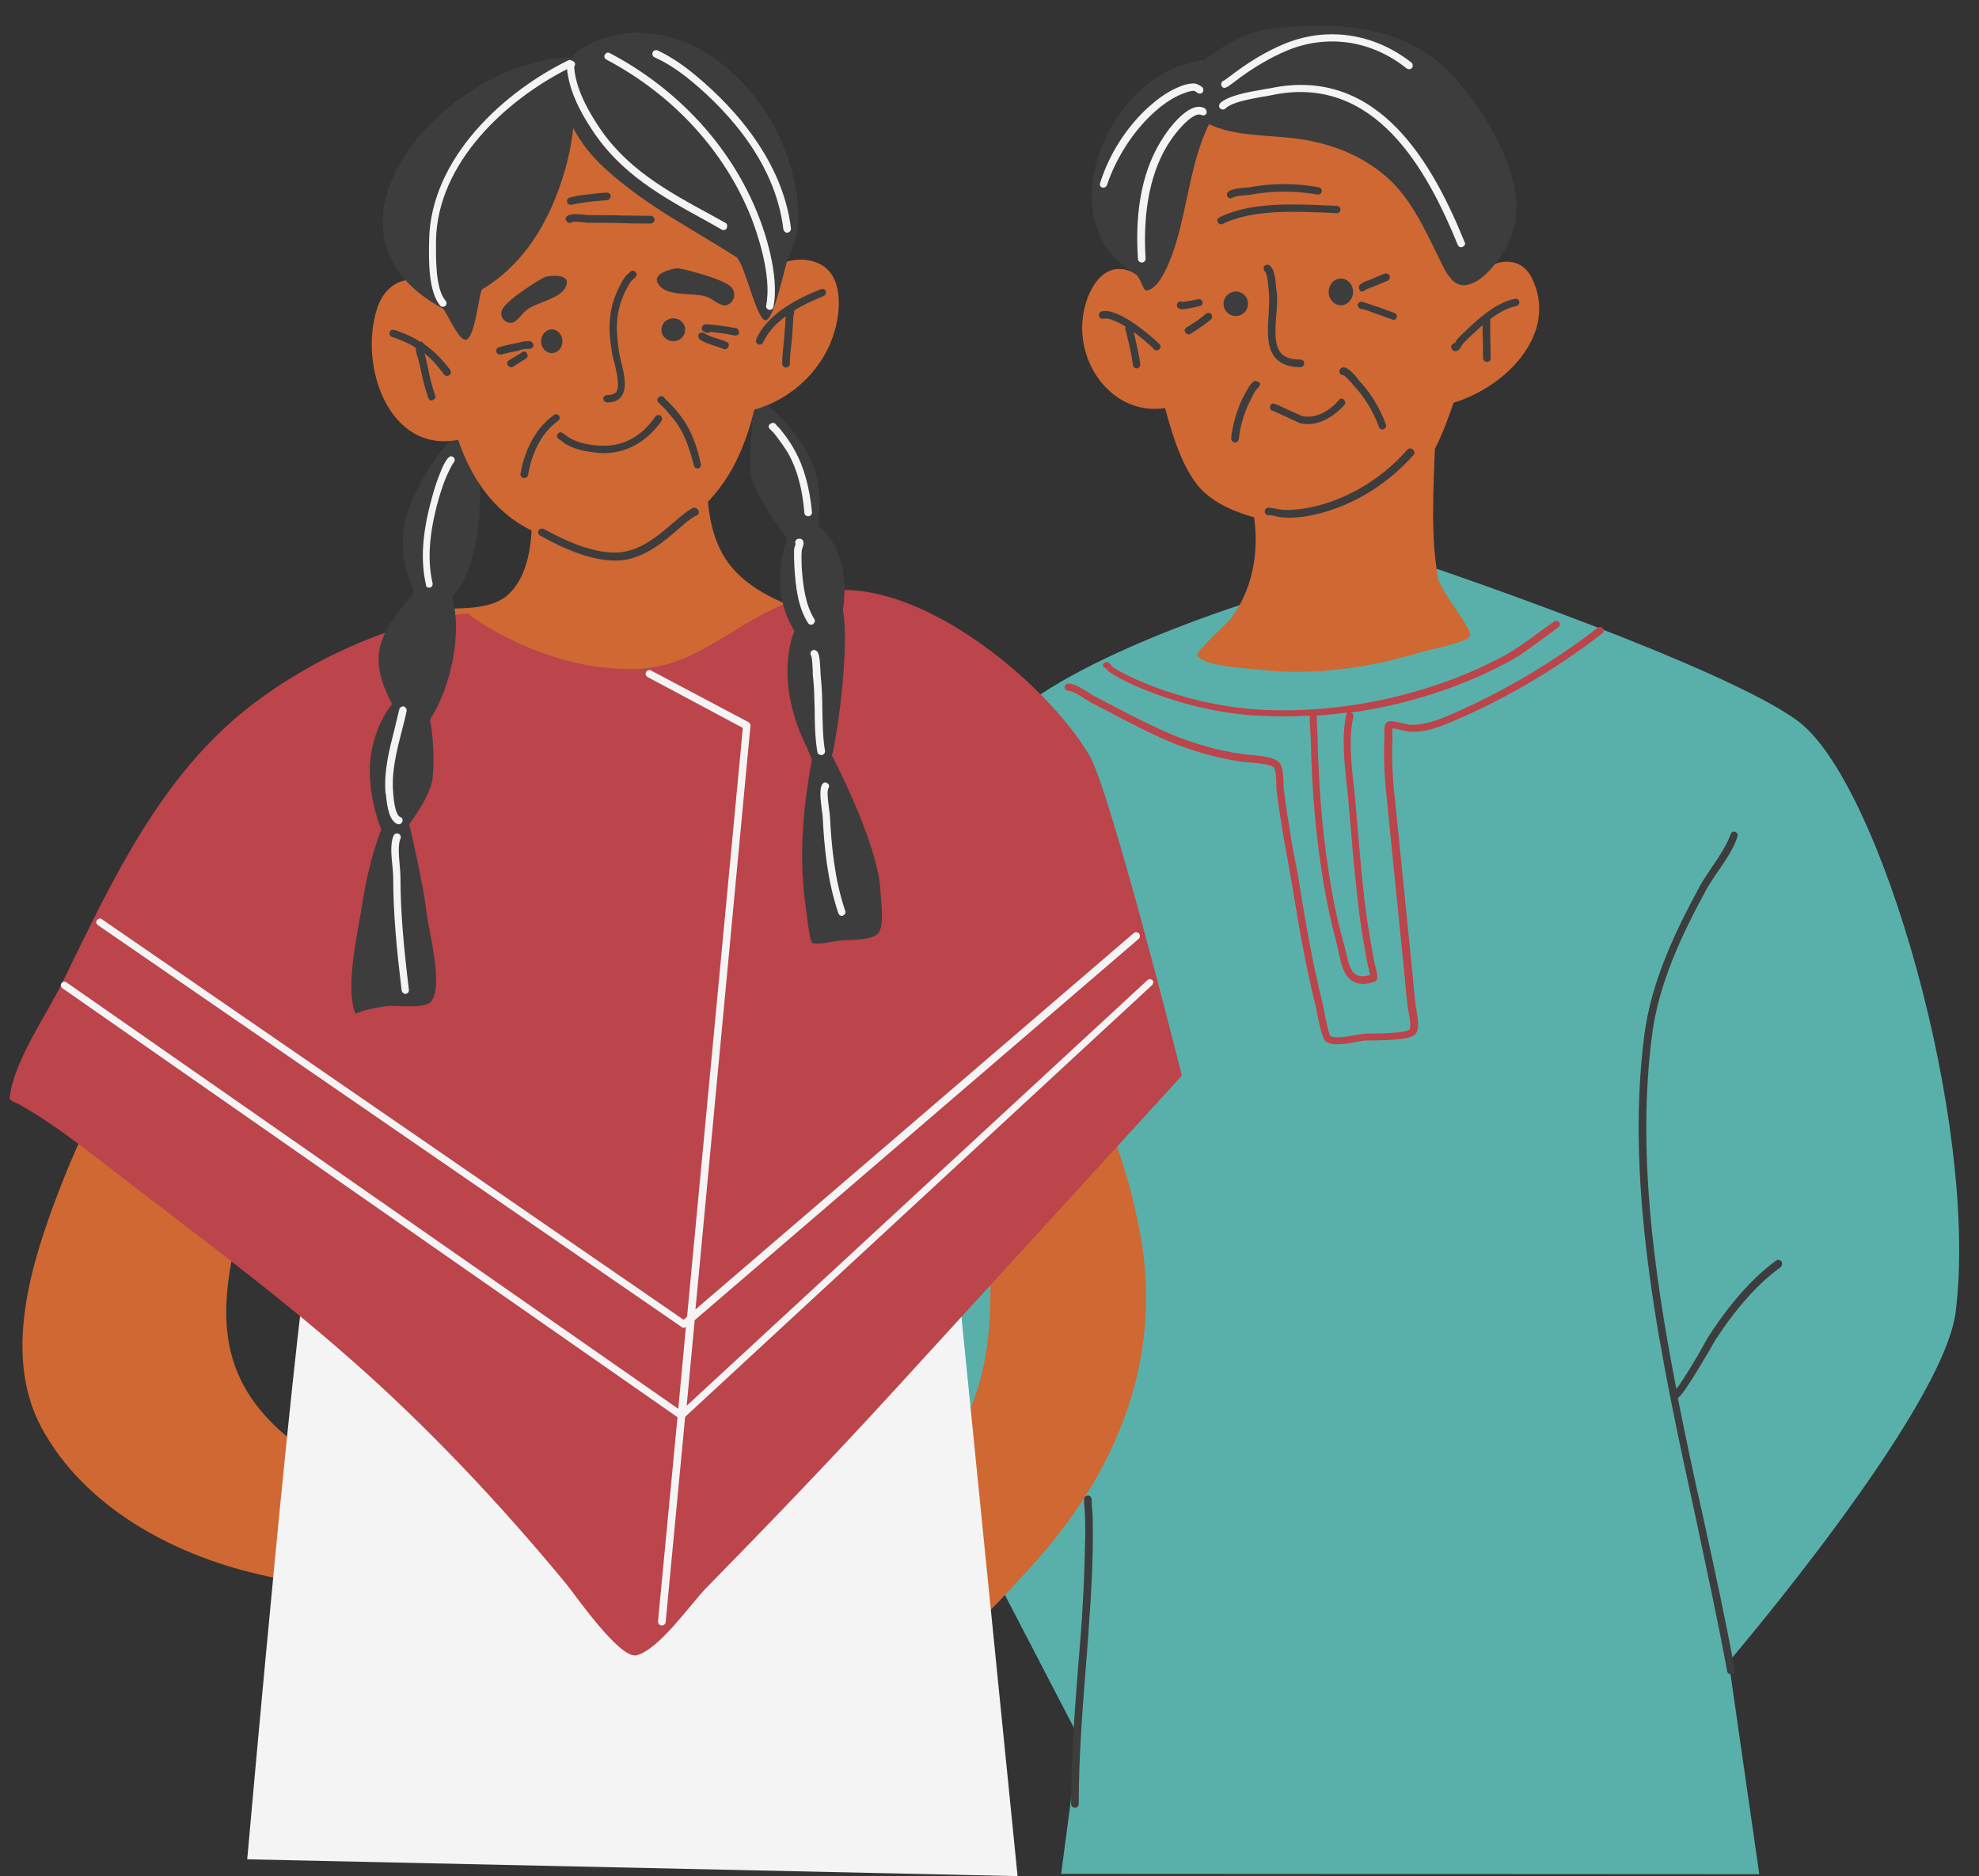
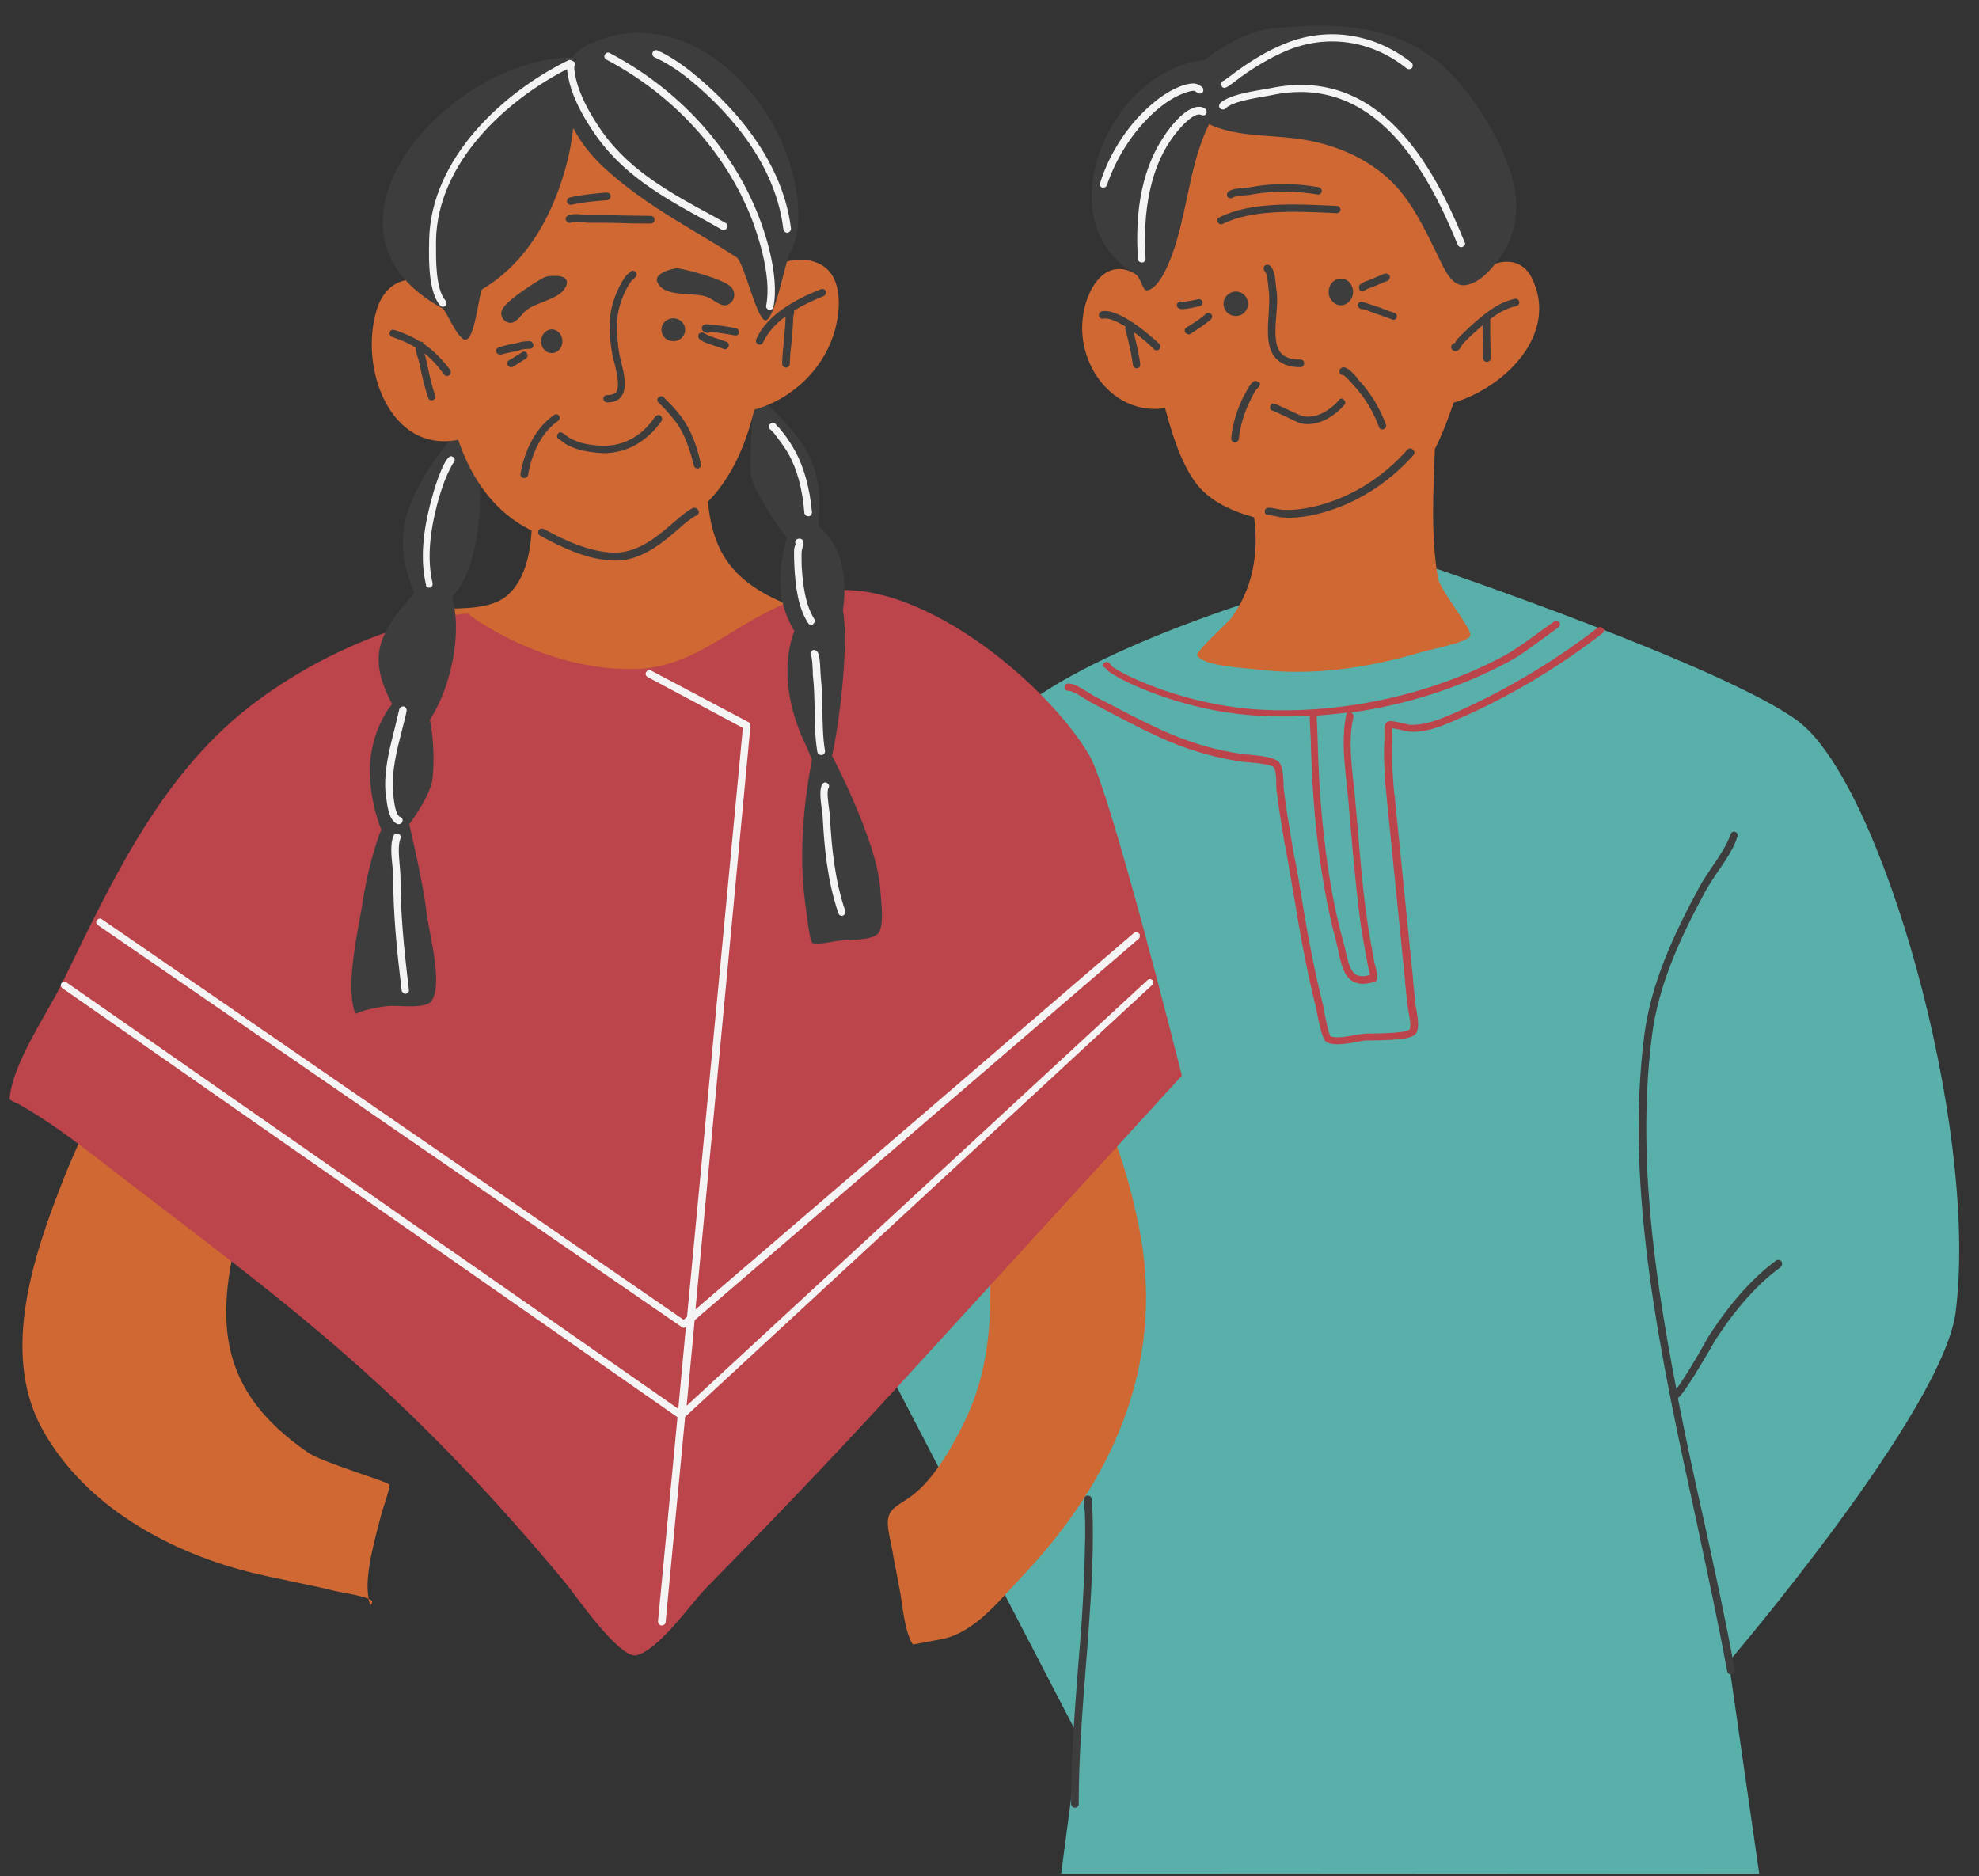
<svg xmlns="http://www.w3.org/2000/svg" fill="#000000" height="491" preserveAspectRatio="xMidYMid meet" version="1" viewBox="-2.5 -6.8 517.9 491.0" width="517.9" zoomAndPan="magnify">
  <rect x="-2.5" y="-6.8" width="517.9" height="491.0" fill="#333333" stroke="none" />
  <g id="change1_1">
    <path clip-rule="evenodd" d="M324.3,150.8c0,0-60.6,18.8-68.6,38.4c-8,19.6-30.6,153.3-30.6,153.3L279.9,448l-4.7,35.6l182.7,0.1l-8-55.6 c0,0,56.2-65.7,59.4-91.6c6.1-49.2-19.6-138.5-41.3-154.6c-19.1-14.2-94.4-39.8-94.4-39.8L324.3,150.8z" fill="#59b0ab" fill-rule="evenodd" />
  </g>
  <g id="change2_1">
    <path clip-rule="evenodd" d="M373,110.7c-0.4,11.3-1.1,22.7,0.8,33.7c0.6,3.5,9.4,13.8,8.4,15.3c-1.2,1.8-10.6,3.5-12.5,4.1 c-13.9,4.2-28.8,6.4-43.3,4.6c-2.4-0.3-14.4-0.8-15.6-3.8c-0.3-0.9,7.9-8.4,8.7-9.4c5.8-7.6,7.5-17.3,6.2-26.6 c-5-1.4-9.9-3.5-13.4-6.9c-4.4-4.2-7.5-12.5-9.9-21.7c-13.3,2.1-23.6-11.3-21.4-24.6c0.9-5.9,5-14.1,12.3-11.2 c1.3,0.5,2.3,1.2,3.2,2.1c-1-9.8-0.1-19.7,2.5-29.2c0.1-0.5,4.5-12.9,5.8-11.3l18-6.7c6.7-2.1,13.6-3.2,20.7-3.5 c5.3-0.2,10.8-0.2,15.9,1.4c22.8,7.3,26.8,27.5,25.1,47.8c4.2-3.8,10.9-4.9,13.9,1.2c7,14.2-6.4,28.3-20.5,32.6 C376.5,102.7,375,106.8,373,110.7z M189.2,141.9c-7.3-8.5-7.2-21.5-6.1-32l-47.4,10.4c0.3,0.6,0.8,2.6,0.8,2.7 c0.3,2.4,0.3,4.9,0.2,7.3c-0.2,6.3-1.3,14.1-6.3,18.6c-8.3,7.5-29.8-1.2-17.5,10.2c1.4,1.3,2.9,2.6,4.5,3.7c2.2,1.6,4.6,3.1,7,4.4 c3.5,1.8,7.2,3.3,11.1,4.2c10.4,2.4,20.8,1.8,31.3,0.6c6.5-0.7,12.8-1.9,19.2-3.3c4.2-0.9,8.3-2.2,12.3-3.9c2.5-1,4.8-2.3,7-3.7 C219.3,151.9,200.1,154.5,189.2,141.9z M135.5,120.3l0.3-0.1C135.6,120.1,135.5,120,135.5,120.3z M94.9,412.3c0-0.2-0.4-0.4-1-0.7 c0.1,0.5,0.3,1.1,0.5,1.5C94.6,413.4,94.9,412.6,94.9,412.3z M78.2,373.4c-23.7-16.2-24.3-34.4-18.3-58.5 c1.6-6.3-30.5-43.4-30.5-43.4s-5.1,8.3-5.3,8.6c-3.6,7-7,14.2-9.9,21.5c-7.7,19.5-16.7,45.4-5.7,65.5c11.3,20.6,34.1,32.8,56.2,38 c6.8,1.6,13.7,2.8,20.5,4.5c0.4,0.1,6.4,1.1,8.8,2c-1.4-6,2.2-17.7,3.4-22.5c0.1-0.5,2.4-7,2-7.4C98.5,380.8,81.8,375.9,78.2,373.4z M287.4,286.6c-1.1-2.9-2.3-5.9-3.6-8.8c-0.4-0.8-1.5-3.9-1.8-3.7l-25.9,22.9c-0.9,24.8,4.6,46.4-6.4,68.7c-1.8,3.6-3.7,7.2-6,10.5 c-1.4,2.1-3,4.2-4.8,6c-5.9,6.1-10.4,4.3-8.7,12.7c0.4,1.9,0.8,3.8,1.1,5.7c0.5,2.8,1.1,5.6,1.6,8.4c0.8,3.9,1.2,11.1,3.5,14.6 c0,0,5.9-1.1,6.3-1.2c8.7-1.1,15-8.8,20.7-14.9c1.8-1.9,3.6-3.9,5.4-5.9c23-26.1,34.2-56.8,25.9-91.3 C293,302.3,290.4,294.4,287.4,286.6z" fill="#cf6833" fill-rule="evenodd" />
  </g>
  <g id="change3_1">
-     <path clip-rule="evenodd" d="M79.5,314.3c-3.4,7.8-17.3,165.5-17.3,165.5l201.6,4.4l-17.5-174.3C246.3,309.9,82.9,306.5,79.5,314.3z" fill="#f4f4f4" fill-rule="evenodd" />
-   </g>
+     </g>
  <g id="change4_1">
    <path clip-rule="evenodd" d="M120.4,154.2c1-1-5.5,0.2-6.4,0.4c-4.5,0.8-8.8,1.9-13.1,3.3C88,162.2,76,168.4,65.1,176.4 c-25,18.3-38.1,46.9-51.3,74C9.7,258.8,0.9,271.2,0,280.7c0,0.5,2,1.3,2.3,1.4c7.5,4.2,14.1,9.2,20.9,14.4 c22,17.1,44.8,33.7,65.8,52.2c20.2,17.7,39.4,38.1,56.5,58.8c2.2,2.6,14.1,20,18.6,18.9c5.9-1.5,14.2-13.5,18.2-17.6 c16.3-16.6,32.4-33.4,48.1-50.5c23.8-26,76.4-83.6,76.4-83.6s-18.6-74.2-24.2-83.8c-11.2-19.1-46.3-48.5-71.2-42.5 c-20.3,4.9-29.7,19.7-48.1,19.9C139.5,168.7,120.4,154.2,120.4,154.2z" fill="#bc444b" fill-rule="evenodd" />
  </g>
  <g id="change5_1">
    <path clip-rule="evenodd" d="M105.9,148.5c-1.2-3.1-2.1-6.4-2.4-7.5c-0.7-3.5-0.7-7-0.2-10.5c1.3-7.6,9.5-21.4,16.8-26.4 c5.5,15.5,3,37.3-3.8,44.7c-0.1,0.1-0.3,0.3-0.5,0.6c2.8,9.8-0.5,23.8-5.5,31.7c0,0.1-0.1,0.2-0.3,0.5c1.1,5.1,1.1,11.8,0.7,15.3 c-0.4,3.5-3.4,8.3-6.1,12c0,0,3.7,15.6,4.5,23c0.5,4.7,4.5,18.9,1.3,23.3c-1.5,2.2-9.1,1-11.4,1.3c-2,0.2-4,0.6-5.9,1.1 c-0.2,0-2.6,0.9-2.6,0.9c-2.8-7.2,0.8-22,1.9-29.2c0.9-5.9,2.3-11.8,4.3-17.5c0,0,0.2-0.7,0.6-1.4c-1.6-4-3.2-10.3-3-16.5 c0.2-6.4,2.8-12.8,5.8-16.4c-2.2-4.4-4.7-10-2.9-15.9C98.6,156.9,102.5,152.1,105.9,148.5z M203.4,133.9c-4.3-5.2-8.4-12.8-9.3-15.7 c-0.5-1.7,0-20,1.5-21.7c9.8,9.2,17.1,16.3,16.3,30.3c0,0.2-0.1,2-0.2,4.1c4,3.3,8.1,9.7,6.4,22h0c1.9,11.2-2.1,36.1-2.9,38 c0,0,12.1,22.9,12.7,35.4c0.1,2.3,1.2,9.4-0.7,11.3c-1.8,1.8-7.8,1.5-10.2,1.8c-1.9,0.2-5,1.1-6.9,0.6c-0.7-0.2-1.6-8.5-1.7-9.1 c-1.4-9.6-1.2-19.3,0-28.9c0.4-3,0.8-5.9,1.4-8.9c0-0.1,0.1-0.5,0.2-1.1c-0.6-1.4-1.2-2.8-1.3-3.1c-3.8-7.6-6-16.4-4.8-24.8 c0.3-1.9,0.7-3.9,1.5-5.7c-1.7-2.9-3.3-6.6-3.6-10.7C201.3,143.1,202.3,137.9,203.4,133.9z" fill="#3d3d3d" fill-rule="evenodd" />
  </g>
  <g id="change2_2">
    <path clip-rule="evenodd" d="M216.1,79.2c-2.7,10.3-11.1,18.4-21.2,21.2c-4,16.7-12.9,30.8-31.8,34.2c-25.5,4.6-39.5-8.1-45.7-26.3 c-18.1,3.6-26.1-19.4-21.2-34.4c2.2-6.8,8.2-9.4,14.5-6c0.4,0.2,1.6,1.4,3,2.8c0.7-7.6,2-14.9,3.9-21.5c2-6.9,10.8-35.1,22.8-29.5 l5.3-5c27.9,3.4,45,25.7,50,50.8c4.3-3.3,10.5-5.7,15.7-3.5C218,64.7,217.6,73.5,216.1,79.2z" fill="#cf6833" fill-rule="evenodd" />
  </g>
  <g id="change5_2">
    <path clip-rule="evenodd" d="M204,60c-0.9,1.5-3.9,17.6-6.3,17c-2.3-0.5-5.5-15.3-7.5-16.5c-5.1-3.3-10.5-6.4-15.7-9.6 c-6.7-4.1-13.3-8.6-19.1-14c-3.2-3-5.9-6.4-7.9-10.2c-0.3,2.9-0.8,5.8-1.5,8.6c-3.3,13-9.9,26.2-22.3,33.6c-0.8,0.5-1.7,11.8-4,13.1 c-2,1.2-5.4-7.6-6.4-8.1c-38-20.6,1.1-65.2,33.9-65.7c1-1.2,2.1-2.2,3.1-2.7c22.9-12.3,47.5,7.9,54.2,31.6 C206.5,44,207.8,53.4,204,60z" fill="#3d3d3d" fill-rule="evenodd" />
  </g>
  <g id="change5_3">
    <path d="M180.3,126.8c0.2,0.5,0,1.1-0.5,1.3c-1.2,0.5-2.9,1.9-4.7,3.5c-3.8,3.3-8.6,7.4-14.6,8.2 c-0.7,0.1-1.4,0.1-2.1,0.1c-7.3,0-15.2-4.2-18.4-5.9c-0.5-0.3-0.9-0.5-1.1-0.6c-0.5-0.2-0.7-0.8-0.5-1.3c0.2-0.5,0.8-0.7,1.3-0.5 c0.2,0.1,0.6,0.3,1.2,0.6c3.3,1.8,12.2,6.4,19.3,5.5c5.4-0.7,9.9-4.6,13.5-7.7c2-1.7,3.7-3.2,5.2-3.9 C179.5,126,180,126.3,180.3,126.8z M213.6,69.4c-0.2-0.5-0.8-0.7-1.3-0.5c-6.2,2.4-14.1,6.6-16.9,13.1c-0.2,0.5,0,1.1,0.5,1.3 c0.1,0.1,0.3,0.1,0.4,0.1c0.4,0,0.7-0.2,0.9-0.6c1.2-2.6,3.3-4.9,5.9-6.8c0,0,0,0,0,0c0,0.7-0.1,1.4-0.1,2.2l-0.1,1.1 c-0.1,1.2-0.2,2.4-0.3,3.6c-0.2,1.8-0.4,3.7-0.4,5.5c0,0.5,0.4,1,1,1c0,0,0,0,0,0c0.5,0,1-0.4,1-1c0-1.7,0.2-3.6,0.4-5.3 c0.1-1.2,0.3-2.5,0.3-3.7l0.1-1.1c0-0.7,0.1-1.5,0.1-2.2c0-0.1,0.1-0.3,0.1-0.5c0.1-0.4,0.2-0.8,0.1-1.1c2.5-1.6,5.3-2.8,7.7-3.8 C213.5,70.5,213.8,69.9,213.6,69.4z M108.4,83.2c-0.1-0.2-0.2-0.4-0.4-0.5c-0.2-0.1-0.4-0.1-0.6-0.1c-0.4-0.2-0.7-0.4-1.1-0.7 c-1.4-0.7-2.6-1.3-3.8-1.7c-0.7-0.3-1.2-0.5-1.6-0.6c0,0,0,0-0.1,0l0,0c-0.8-0.2-1-0.1-1.3,0.5c-0.2,0.5,0.1,1.1,0.6,1.3 c0,0,0.1,0,0.1,0c0.3,0.1,1.4,0.5,1.6,0.6c1.1,0.4,2.2,0.9,3.5,1.6c0.3,0.2,0.7,0.4,1,0.6c0,0.7,0.2,1.6,0.5,2.5 c0.1,0.2,0.1,0.4,0.2,0.6l0.3,1.2c0.6,3,1.3,6.1,2.3,8.9c0.1,0.4,0.5,0.6,0.9,0.6c0.1,0,0.2,0,0.3-0.1c0.5-0.2,0.8-0.7,0.6-1.2 c-1-2.7-1.6-5.7-2.2-8.6l-0.3-1.2c0-0.2-0.1-0.4-0.2-0.7c0-0.1-0.1-0.3-0.1-0.5c1.8,1.4,3.5,3.3,5.1,5.5c0.2,0.3,0.5,0.4,0.8,0.4 c0.2,0,0.4-0.1,0.6-0.2c0.4-0.3,0.5-0.9,0.2-1.4C113.1,87.1,110.9,84.9,108.4,83.2z M156.4,96.6c-0.6,0-1,0.4-1,0.9 c0,0.5,0.4,1,0.9,1c0.1,0,0.2,0,0.3,0c1.5,0,2.7-0.5,3.4-1.4c1.8-2.2,0.8-6.2,0-9.4c-0.2-0.9-0.4-1.7-0.5-2.3 c-0.2-1.2-0.3-2.3-0.4-3.4c-0.2-1.6-0.2-3.2-0.1-4.8c0.2-2.8,1-5.6,2.4-8.3c0.4-0.8,0.9-1.6,1.4-2.3c0.1-0.1,0.4-0.3,0.5-0.4 c0.4-0.4,1.1-0.8,0.7-1.6c-0.2-0.3-0.6-0.7-1.2-0.5c-0.3,0.1-0.5,0.3-0.6,0.5c0,0,0,0,0,0c-0.4,0.3-0.7,0.5-0.9,0.8 c-0.6,0.8-1.1,1.6-1.6,2.6c-1.5,2.9-2.4,5.9-2.6,9c-0.1,1.7-0.1,3.4,0.1,5.2c0.1,1.1,0.3,2.2,0.5,3.5c0.1,0.7,0.3,1.5,0.6,2.5 c0.6,2.5,1.5,6.3,0.4,7.7C158.1,96.4,157.4,96.6,156.4,96.6z M154,109.8c-2.7-0.2-4.8-0.7-6.5-1.5c-0.6-0.3-1.2-0.6-1.8-1.1 c-1-0.7-1.3-1-1.8-0.8c-0.3,0.1-0.5,0.4-0.6,0.7c-0.1,0.5,0.1,0.9,0.6,1.1c0.2,0.1,0.7,0.5,0.7,0.5c0.7,0.6,1.4,1,2.1,1.3 c1.9,0.9,4.1,1.4,7.1,1.7c0.6,0,1.1,0.1,1.6,0.1c6,0,11.3-2.9,15.2-8.4c0.3-0.4,0.2-1-0.2-1.4c-0.4-0.3-1-0.2-1.4,0.2 C165.2,107.8,160,110.3,154,109.8z M182.8,71c1.4,0.6,3.4,2.6,5,2c1.9-0.7,2.4-3,1.2-4.5c-1.7-2.3-13.5-5.2-14.4-5.1 c-1.5,0.2-6.5,1.4-4.9,4C171.9,71.2,179.2,69.5,182.8,71z M131.1,77.7c1.6,0,2.9-2.3,4-3.2c2.8-2.4,9.7-3,10.7-6.9 c0.7-2.7-4-2.3-5.4-2c-0.8,0.1-10.6,6.2-11.5,8.7C128.2,75.7,129.2,77.6,131.1,77.7z M141.9,79.4c-1.5,0-2.8,1.4-2.8,3.1 s1.2,3.1,2.8,3.1s2.8-1.4,2.8-3.1S143.4,79.4,141.9,79.4z M170.6,79.5c0,1.7,1.4,3,3.1,3c1.7,0,3.1-1.3,3.1-3c0-1.7-1.4-3-3.1-3 C172,76.5,170.6,77.8,170.6,79.5z M133.9,84.7c0.5-0.1,1-0.2,1.6-0.2c0.1,0,0.2,0,0.3,0c0.4,0,1.2,0,1.3-0.9c0-0.5-0.3-0.9-0.8-1.1 c-0.2,0-0.4,0-0.5,0c0,0,0,0-0.1,0c-0.2,0-0.4,0-0.5,0c-0.6,0.1-1.2,0.1-1.7,0.3l-0.8,0.2c-1.5,0.3-3.1,0.6-4.7,1.1 c-0.5,0.2-0.8,0.7-0.6,1.2c0.1,0.4,0.5,0.7,0.9,0.7c0.1,0,0.2,0,0.3,0c1.4-0.4,3-0.7,4.5-1L133.9,84.7z M134.8,87.3l0.1-0.1 c0.2-0.1,0.3-0.2,0.5-0.4c0.3-0.4,0.2-0.9-0.1-1.3c-0.4-0.4-0.9-0.4-1.5,0.1c-0.2,0.2-0.5,0.3-0.8,0.5c-0.8,0.5-1.6,1-2.3,1.4 c-0.5,0.3-0.6,0.9-0.3,1.3c0.2,0.3,0.5,0.5,0.8,0.5c0.2,0,0.3,0,0.5-0.1c0.8-0.5,1.6-1,2.4-1.5C134.3,87.6,134.5,87.4,134.8,87.3z M190.1,79.1c-2-0.4-4.1-0.7-6.2-0.9l-0.1,0c-1.3-0.2-2.3-0.3-2.6,0.6c0,0,0,0.1,0,0.1c-0.2,0.9,0.7,1.2,1.2,1.4 c0.3,0.1,0.7,0,0.9-0.2c0.1,0,0.2,0,0.3,0c0.1,0,0.2,0,0.2,0c2,0.2,4,0.5,6,0.9c0.1,0,0.1,0,0.2,0c0.5,0,0.9-0.3,0.9-0.8 C190.9,79.7,190.6,79.2,190.1,79.1z M187.7,82.7c-0.7-0.3-1.4-0.5-2.2-0.8c-1.4-0.4-2.8-0.9-3.7-1.5c-0.4-0.3-1-0.2-1.4,0.2 c-0.3,0.4-0.2,1,0.2,1.4c1.2,0.9,2.7,1.3,4.2,1.8c0.7,0.2,1.5,0.5,2,0.7c0.1,0.1,0.2,0.1,0.4,0.1c0.4,0,0.7-0.2,0.9-0.6 C188.4,83.5,188.2,82.9,187.7,82.7z M143.6,103.3c0.4-0.3,0.5-0.9,0.2-1.3c-0.3-0.4-0.9-0.5-1.3-0.2c-6,4.2-8.1,11.4-8.8,15.4 c-0.1,0.5,0.3,1,0.8,1.1c0.1,0,0.1,0,0.2,0c0.5,0,0.9-0.3,1-0.8C136.3,113.8,138.2,107.1,143.6,103.3z M175.8,102.3 c-0.8-1.1-1.8-2.3-3-3.5c-0.2-0.2-0.5-0.5-0.7-0.7c-0.1-0.1-0.3-0.3-0.4-0.4c-0.1-0.1-0.2-0.2-0.3-0.3c-0.1-0.3-0.4-0.5-0.7-0.5 c-0.4-0.1-0.9,0.2-1.1,0.6c-0.3,0.7,0.3,1.2,0.6,1.4c0.1,0.1,0.1,0.1,0.2,0.2c0.1,0.1,0.3,0.3,0.4,0.4c0.2,0.2,0.4,0.4,0.6,0.6 c1.1,1.2,2,2.3,2.8,3.3c2.7,3.6,3.9,7.8,4.9,11.7c0.1,0.4,0.5,0.7,0.9,0.7c0.1,0,0.2,0,0.2,0c0.5-0.1,0.8-0.6,0.7-1.2 C180.1,110.8,178.7,106.2,175.8,102.3z M147,51.4c0.5-0.3,2.5-0.1,3.4,0c0.6,0.1,1.1,0.1,1.5,0.1c2.9,0,5.8,0,8.7,0.1 c2.3,0.1,4.6,0.1,6.9,0.1c0.1,0,0.2,0,0.3,0c0.5,0,1-0.4,1-1c0-0.5-0.4-1-1-1c0,0,0,0,0,0c-2.4,0-4.8-0.1-7.2-0.1 c-2.9-0.1-5.8-0.1-8.7-0.1c-0.3,0-0.8,0-1.3-0.1c-2-0.2-3.7-0.3-4.6,0.3c-0.5,0.3-0.6,0.9-0.3,1.3C146,51.5,146.6,51.7,147,51.4z M146.8,46.8c0.1,0,0.2,0,0.2,0c2.6-0.6,5.3-0.9,8-1.1l1.4-0.1c0.5-0.1,0.9-0.5,0.9-1.1s-0.5-0.9-1.1-0.9l-1.4,0.1 c-2.7,0.3-5.5,0.5-8.2,1.2c-0.5,0.1-0.8,0.6-0.7,1.2C146,46.5,146.4,46.8,146.8,46.8z" fill="#3d3d3d" />
  </g>
  <g id="change5_4">
    <path d="M463.4,324.9c-5.9,4.3-11.5,10.6-16.8,18.7c-0.3,0.4-0.8,1.4-1.5,2.6c-4.3,7.3-7.1,11.8-8.5,12.9 c2.1,10.7,4.4,21.4,6.8,32c3,13.7,5.8,26.6,8.1,39.2c0.1,0.5-0.3,1-0.8,1.1c-0.1,0-0.1,0-0.2,0c-0.5,0-0.9-0.3-1-0.8 c-2.3-12.5-5.1-25.4-8-39.1c-9.3-42.6-18.9-86.7-13.7-127.3c1.8-14.1,8.1-27.2,14.6-39.2c0.9-1.6,2-3.2,3.2-5 c1.9-2.8,3.9-5.8,4.8-8.5c0.2-0.5,0.7-0.8,1.2-0.6c0.5,0.2,0.8,0.7,0.6,1.2c-0.9,3-3,6.1-5,9c-1.2,1.7-2.2,3.3-3.1,4.8 c-6.4,11.8-12.6,24.7-14.3,38.5c-3.8,29.5,0.3,60.9,6.4,92.3c1.8-2.3,5.7-8.8,7.2-11.6c0.7-1.3,1.3-2.3,1.6-2.7 c5.4-8.3,11.2-14.8,17.3-19.3c0.4-0.3,1-0.2,1.4,0.2C464,323.9,463.9,324.5,463.4,324.9z M283.2,386.4c0-0.2,0-0.3,0-0.5 c0-0.1,0-0.1,0-0.2c-0.1-1.1-0.8-1.1-1.1-1.1c-0.7,0.1-0.9,0.5-0.9,1.1l0,0l0,0.1c0,0.2,0,0.4,0,0.7c0.1,0.7,0.1,1.8,0.2,2.4 c0.1,2,0.1,4.1,0.1,6.1c-0.1,5-0.2,10.3-0.6,17.1c-0.3,5.9-0.8,12-1.3,17.9c-0.9,11.6-1.8,23.5-1.8,35.3c0,0.5,0.4,1,1,1s1-0.4,1-1 c0-11.7,0.9-23.6,1.8-35.1c0.5-5.9,0.9-11.9,1.3-17.9c0.4-6.9,0.6-12.1,0.6-17.2c0-2,0-4.1-0.1-6.2 C283.3,388.2,283.2,387.1,283.2,386.4z" fill="#3d3d3d" />
  </g>
  <g id="change4_2">
    <path d="M286.9,168.1c0.2,0.3,0.5,0.6,0.7,0.8c0.8,0.6,1.8,1.1,2.9,1.8c2.7,1.4,5.4,2.6,7.8,3.5 c9.3,3.6,19.1,5.8,28.4,6.3c2.3,0.1,4.6,0.2,7,0.2c2.2,0,4.4-0.1,6.6-0.2c-0.1,0.8,0,2.4,0.2,5.6l0,0.2c0.2,8,0.6,15.1,1.2,21.4 c1.2,12.3,3,22.8,5.5,32c0.2,0.9,0.4,1.8,0.6,2.7c0.7,3.2,1.4,6.3,3.7,7.6c0.8,0.4,1.6,0.7,2.6,0.7c0.9,0,1.9-0.2,3-0.5 c1.3-0.4,0.9-2,0.2-4.6c0-0.2-0.1-0.3-0.1-0.4c-0.9-4.8-1.7-9.2-2.2-13.3c-1-7.3-1.6-14.8-2.2-22c-0.2-2.7-0.5-5.3-0.7-8 c-0.1-1.2-0.2-2.4-0.4-3.7c-0.6-5.6-1.3-12.1,0-17.4c0.1-0.5-0.2-1-0.7-1.1c14.4-2,28.5-6.5,40.9-13.1c3.3-1.7,6.1-3.9,8.9-5.9 c1.5-1.1,3-2.2,4.5-3.3c0.4-0.3,0.6-0.9,0.3-1.3s-0.9-0.6-1.3-0.3c-1.6,1.1-3.1,2.2-4.6,3.3c-2.9,2.1-5.6,4.1-8.7,5.8 c-19.1,10.2-42.6,15.3-64.3,14c-9.1-0.6-18.7-2.7-27.8-6.2c-2.3-0.9-5-2-7.6-3.4c-1.1-0.6-2-1.1-2.7-1.6c-0.1-0.1-0.2-0.3-0.3-0.4 c-0.3-0.4-0.7-1-1.5-0.8c-0.3,0.1-0.7,0.4-0.7,1C286.2,167.6,286.5,168,286.9,168.1z M349.9,198.3c0.1,1.3,0.3,2.5,0.4,3.7 c0.2,2.7,0.5,5.3,0.7,8c0.6,7.3,1.3,14.7,2.2,22.1c0.5,4.2,1.3,8.6,2.2,13.4c0,0.1,0.1,0.3,0.1,0.5c0.3,1.3,0.5,2,0.5,2.4 c-1.6,0.4-2.7,0.4-3.6-0.1c-1.6-0.9-2.1-3.4-2.8-6.4c-0.2-0.9-0.4-1.8-0.7-2.7c-2.5-9.1-4.2-19.4-5.4-31.6c-0.6-6.3-1-13.3-1.2-21.3 l0-0.2c-0.2-4-0.2-5-0.2-5.3c0-0.1,0-0.2,0-0.3c2.7-0.2,5.4-0.5,8.1-0.8c-0.2,0.1-0.3,0.3-0.4,0.6 C348.6,185.9,349.3,192.5,349.9,198.3z M416.9,158.9c-12.1,9.4-25.7,17.4-39.5,23.2c-3.3,1.4-6.9,2.8-10.9,2.6 c-0.3,0-0.8-0.1-1.7-0.3c-0.7-0.2-2.1-0.5-2.9-0.6c-0.1,0.5,0,1.4,0,1.8c0,0.3,0,0.6,0,0.7c-0.2,3.4-0.1,7.1,0.2,11.4 c0.1,1.3,0.2,2.7,0.4,4l0,0.1c1,9.9,2,20,3,29.8l1,10c0.3,2.6,0.5,5.3,0.8,7.9l0,0.4c0.2,2,0.4,3.9,0.6,5.9c0,0.5,0.2,1.1,0.3,1.8 c0.3,1.9,0.7,4.1,0.1,5.6c-0.6,1.7-3.6,2.2-11.9,2.3c-0.7,0-1.2,0-1.4,0c-0.6,0-1.5,0.2-2.5,0.4c-1.6,0.3-3.3,0.6-4.9,0.6 c-1.1,0-2-0.1-2.8-0.5c-1-0.5-1.6-2.4-2.8-8.5c-0.1-0.7-0.2-1.2-0.3-1.4c-2.3-9.3-4-18.6-5.8-29.7c-0.4-2.5-0.9-5-1.3-7.5 c-0.3-1.8-0.6-3.6-1-5.4c-0.8-4.8-1.5-9.2-2-13.3c-0.1-0.6-0.1-1.3-0.1-2c0-1.4-0.1-3.3-0.6-4.1c-0.2-0.4-1.6-1-6.8-1.4 c-0.6,0-1-0.1-1.3-0.1c-7.7-1.1-15.4-3.4-22.6-6.8c-5-2.3-10-5-14.8-7.5l-2.1-1.1c-0.4-0.2-1-0.6-1.7-1c-1.3-0.9-3.5-2.2-4.5-2.2 c-0.5,0-1-0.4-1-0.9c0-0.5,0.4-1,0.9-1c1.5-0.1,3.3,1.1,5.6,2.5c0.6,0.4,1.1,0.7,1.5,0.9l2.1,1.1c4.8,2.5,9.7,5.1,14.7,7.4 c7.1,3.3,14.6,5.6,22.1,6.6c0.3,0,0.7,0.1,1.2,0.1c4.6,0.4,7.5,0.9,8.3,2.4c0.8,1.3,0.8,3.3,0.9,5.1c0,0.7,0,1.4,0.1,1.8 c0.5,4.2,1.2,8.5,2,13.3c0.3,1.8,0.6,3.6,1,5.4c0.5,2.5,0.9,5,1.3,7.5c1.8,11.1,3.5,20.3,5.8,29.5c0.1,0.2,0.2,0.8,0.3,1.5 c0.3,1.6,1.2,6.3,1.8,7.2c1.4,0.6,4.3,0.1,6.4-0.3c1.1-0.2,2-0.3,2.7-0.4c0.3,0,0.8,0,1.5,0c7.6-0.1,9.7-0.6,10.1-1.1 c0.4-1,0-3-0.3-4.6c-0.1-0.7-0.2-1.4-0.3-1.9c-0.2-2-0.4-3.9-0.6-5.9l0-0.4c-0.3-2.6-0.5-5.3-0.8-7.9l-1-10c-1-9.8-2-19.8-3-29.8 l0-0.1c-0.1-1.4-0.3-2.7-0.4-4.1c-0.3-4.4-0.4-8.1-0.2-11.7c0-0.1,0-0.3,0-0.5c-0.1-2,0-3,0.7-3.5c0.6-0.5,1.5-0.3,4.6,0.4 c0.5,0.1,1.2,0.3,1.4,0.3c3.6,0.1,6.9-1.1,10-2.4c13.6-5.8,27.1-13.7,39.1-23c0.4-0.3,1-0.3,1.4,0.2 C417.4,157.9,417.3,158.5,416.9,158.9z" fill="#bc444b" />
  </g>
  <g id="change5_5">
    <path clip-rule="evenodd" d="M374.1,60.8c-3.9-7.9-7.7-16.5-14.7-22.1c-6.6-5.4-14.8-8.3-23.2-9.3c-7.2-0.9-15.5-0.5-22.3-3.7 c-4.7,9.6-5.5,20.6-8.6,31c-1.2,3.9-4.1,12.1-7.7,12.5c-1.1,0.1-1.5-3.4-3-4.3c-7-4.1-10.4-10.3-11.2-17 c-1.5-12.2,5.5-26.3,15.5-33.5c4-2.9,8.8-5,13.8-5.5c4.8-3.9,13-8.2,18.5-8.3c16.4-1.8,33.7-0.8,45.9,11.8c3.7,3.8,6.9,8.2,9.6,12.7 c6.7,11.4,11.7,24.5,2.9,36.1c-2,2.7-4.9,6-8.4,6.6C377.4,68.5,375.4,63.4,374.1,60.8z M365.8,110.9c-6.3,7.1-14.2,12.1-22.9,14.5 c-3.8,1-7.1,1.4-9.9,1.2c-0.1,0-0.4-0.1-0.7-0.1c-2.6-0.5-3.1-0.6-3.6-0.1c-0.3,0.4-0.3,1,0.1,1.4c0.2,0.2,0.6,0.3,0.8,0.2 c0.4,0,1.7,0.3,2.2,0.4c0.5,0.1,0.9,0.2,1,0.2c0.6,0,1.2,0.1,1.8,0.1c2.7,0,5.6-0.4,8.9-1.3c9-2.5,17.3-7.7,23.9-15.1 c0.4-0.4,0.3-1-0.1-1.4C366.8,110.4,366.1,110.5,365.8,110.9z M394,71.4c-4.5,0.9-8.3,4.1-11.8,7.3c-1.2,1.1-2.2,2.1-3.1,3 c-0.3,0.3-0.5,0.6-0.7,1c0,0.1-0.1,0.2-0.2,0.3c-0.2,0-0.3,0.1-0.5,0.2c-0.4,0.3-0.6,0.9-0.3,1.3c0.2,0.4,0.6,0.6,1,0.6c0,0,0,0,0,0 c0.8,0,1.2-0.7,1.6-1.4c0.1-0.2,0.3-0.5,0.4-0.6c0.9-0.9,1.8-1.9,3-2.9c0.7-0.6,1.4-1.3,2.1-1.9c0,0.2,0,0.3,0,0.4c0,0.4,0,0.8,0,1 l0,1c0.1,2,0.1,4.1,0.1,6.2c0,0.5,0.4,1,1,1s1-0.4,1-1c0-2.1-0.1-4.2-0.1-6.2l0-1c0-0.2,0-0.6,0-1c0-0.9,0-1.5,0-2 c2.1-1.6,4.4-2.9,6.8-3.4c0.5-0.1,0.9-0.6,0.8-1.1C395,71.6,394.5,71.3,394,71.4z M285.8,74.7c-0.5,0.1-0.8,0.6-0.7,1.2 c0.1,0.5,0.6,0.8,1.2,0.7c1.3-0.3,3.5,0.7,5.8,2.1c-0.1,0.2-0.2,0.4-0.1,0.7l0.3,1.1c0.6,2.3,1.4,5.8,1.7,8.3c0.1,0.5,0.5,0.8,1,0.8 c0,0,0.1,0,0.1,0c0.5-0.1,0.9-0.6,0.8-1.1c-0.3-2.6-1.2-6-1.7-8.4c2.1,1.5,4,3.2,5.3,4.5c0.2,0.2,0.4,0.3,0.7,0.3 c0.2,0,0.5-0.1,0.7-0.3c0.4-0.4,0.4-1,0-1.4C299.3,81.7,290.4,73.6,285.8,74.7z M326.2,92.9c-0.7-0.1-1.4,0.8-1.9,1.6 c-0.5,0.9-1.1,1.9-1.7,3.1c-1.6,3.5-2.6,7-2.9,10.3c0,0.5,0.3,1,0.9,1.1c0,0,0.1,0,0.1,0c0.5,0,0.9-0.4,1-0.9c0.3-3,1.2-6.4,2.8-9.7 c0.6-1.2,1-2.1,1.5-2.9c0.1-0.2,0.6-0.7,0.8-0.9c0,0,0,0,0.1-0.1c0.3-0.3,0.4-0.7,0.3-1.1C326.8,93.2,326.5,93,326.2,92.9z M352.7,92.1c-1.7-1.9-3.2-3.4-4.3-2.5c-0.4,0.3-0.5,0.9-0.2,1.4c0.2,0.3,0.6,0.4,0.9,0.4c0.2,0.1,0.8,0.6,2.1,2 c0.1,0.1,0.2,0.2,0.2,0.3c3.1,3.2,5.4,7,7,11.3c0.1,0.4,0.5,0.6,0.9,0.6c0.1,0,0.2,0,0.3-0.1c0.5-0.2,0.8-0.7,0.6-1.2 c-1.7-4.5-4.1-8.5-7.4-11.9C352.8,92.3,352.7,92.2,352.7,92.1z M347.9,97.9c-2.2,2.6-5.9,5-9.6,4.2c-0.3-0.1-2.1-0.9-3.4-1.5 c-4.4-2.1-4.4-2.1-4.9-1.3c-0.3,0.5-0.1,1.1,0.3,1.3c0.1,0.1,0.3,0.1,0.4,0.1c0.5,0.2,2.1,1,3.4,1.6c2.4,1.1,3.4,1.6,3.7,1.7 c0.6,0.1,1.3,0.2,1.9,0.2c3.8,0,7.3-2.4,9.6-5c0.4-0.4,0.3-1-0.1-1.4C348.8,97.4,348.2,97.4,347.9,97.9z M329.4,68 c0,0.4,0.1,0.8,0.1,1.1c0.3,1.8,0.1,4.1,0,6.4c-0.3,4.3-0.6,8.8,1.9,11.5c1.4,1.5,3.5,2.3,6.4,2.3c0.5,0,1-0.4,1-1s-0.4-1-1-1 c-2.3,0-4-0.5-5-1.6c-1.9-2.1-1.6-6.1-1.3-10c0.2-2.4,0.4-4.8,0-6.9c0-0.2-0.1-0.6-0.1-1c-0.2-2.3-0.5-4.2-1.6-5.1 c-0.4-0.3-1-0.3-1.4,0.1c-0.3,0.4-0.3,1,0.1,1.4C329.1,64.7,329.3,67.1,329.4,68z M345.4,48.9l1.9,0.1c0.5,0,1-0.4,1-0.9 c0-0.5-0.4-1-0.9-1l-1.9-0.1c-9.3-0.4-20.8-1-28.9,3.1c-0.5,0.2-0.7,0.8-0.4,1.3c0.2,0.3,0.5,0.5,0.9,0.5c0.1,0,0.3,0,0.4-0.1 C325.1,48,336.4,48.5,345.4,48.9z M320.1,44.9c0.4-0.3,2.5-0.6,3.5-0.6c0.6-0.1,1.1-0.1,1.4-0.2c5.8-1,11.3-1,17.3,0 c0.5,0.1,1-0.3,1.1-0.8c0.1-0.5-0.3-1-0.8-1.1c-6.3-1.1-12-1.1-18,0c-0.3,0.1-0.7,0.1-1.2,0.1c-2.1,0.2-3.7,0.4-4.5,1.1 c-0.4,0.4-0.4,1-0.1,1.4c0.2,0.2,0.5,0.3,0.7,0.3C319.7,45.1,319.9,45.1,320.1,44.9z M312.2,72.2c-0.1-0.5-0.7-0.8-1.2-0.7 c-0.6,0.2-3.4,0.7-4.2,0.7c-0.2-0.1-0.3-0.1-0.5-0.1c-0.5,0.1-0.9,0.6-0.8,1.1c0,0.3,0.2,0.5,0.5,0.7c0.2,0.1,0.5,0.2,0.9,0.2 c1.4,0,3.7-0.6,4.6-0.8C312,73.2,312.3,72.7,312.2,72.2z M313.1,75.3c-1.5,1.4-3.3,2.5-5.1,3.6c-0.5,0.3-0.6,0.9-0.3,1.3 c0.2,0.3,0.5,0.5,0.8,0.5c0.2,0,0.4,0,0.5-0.1c1.9-1.2,3.7-2.4,5.4-3.8c0.4-0.4,0.4-1,0.1-1.4C314.1,75,313.5,75,313.1,75.3z M353.9,69.5c0.2,0,0.5-0.1,0.8-0.3c0.1-0.1,0.3-0.2,0.4-0.3c0.3-0.1,0.5-0.2,0.8-0.3c0.2-0.1,0.4-0.2,0.6-0.2 c0.6-0.3,1.3-0.5,1.9-0.8c0.7-0.3,1.5-0.6,2.2-0.9c0.5-0.2,0.7-0.8,0.6-1.3c-0.2-0.5-0.8-0.7-1.3-0.6c-0.8,0.3-1.5,0.6-2.2,0.9 c-0.6,0.3-1.2,0.5-1.9,0.8c-0.2,0.1-0.4,0.2-0.6,0.2c-0.3,0.1-0.6,0.2-0.9,0.4c-0.1,0.1-0.4,0.2-0.6,0.4l0,0c-0.1,0-0.2,0.1-0.2,0.1 c-0.4,0.3-0.5,0.9-0.2,1.4C353.3,69.3,353.5,69.5,353.9,69.5z M353.2,73.8c0.2,0.2,0.5,0.3,0.8,0.3c0,0,0.1,0,0.1,0 c0.2,0.1,0.3,0.1,0.4,0.1c0.7,0.2,1.3,0.4,2,0.7c1,0.4,2.1,0.7,3.1,1.1c0.7,0.3,1.5,0.5,2.2,0.8c0.1,0,0.2,0.1,0.3,0.1 c0.4,0,0.8-0.2,0.9-0.6c0.2-0.5-0.1-1.1-0.6-1.2c-0.7-0.3-1.5-0.5-2.2-0.8c-1-0.4-2.1-0.8-3.1-1.1c-0.7-0.2-1.4-0.5-2.1-0.7 c-0.1,0-0.2-0.1-0.3-0.1c-0.6-0.2-1.3-0.5-1.8,0.3C352.7,72.9,352.8,73.5,353.2,73.8z M324.1,72.7c0-1.8-1.4-3.2-3.2-3.2 c-1.7,0-3.2,1.4-3.2,3.2c0,1.8,1.4,3.2,3.2,3.2C322.7,75.9,324.1,74.5,324.1,72.7z M348.4,66.1c-1.8,0-3.2,1.6-3.2,3.5 s1.5,3.5,3.2,3.5s3.2-1.6,3.2-3.5S350.2,66.1,348.4,66.1z" fill="#3d3d3d" fill-rule="evenodd" />
  </g>
  <g id="change3_2">
    <path d="M196,49.7c1.4,3.5,5.6,15.4,3.9,23.8c-0.1,0.5-0.5,0.8-0.9,0.8c-0.1,0-0.1,0-0.2,0c-0.5-0.1-0.9-0.6-0.8-1.1 c1.6-7.9-2.5-19.4-3.8-22.8c-6.9-17.5-20.4-32.3-38-41.6c-0.5-0.3-0.7-0.8-0.4-1.3s0.8-0.7,1.3-0.4C175.1,16.6,189,31.8,196,49.7z M178.4,12c-2.9-2.3-5.8-4.2-8.8-5.6c-0.5-0.2-1.1,0-1.3,0.5c-0.2,0.5,0,1.1,0.5,1.3c2.9,1.3,5.7,3.1,8.5,5.3 c8.5,6.8,23,20.9,25.2,39.7c0.1,0.5,0.5,0.9,1,0.9c0,0,0.1,0,0.1,0c0.5-0.1,0.9-0.5,0.9-1.1C202.1,33.5,187.1,19,178.4,12z M187.3,51.5c-1.3-0.7-2.5-1.4-3.8-2.1c-11.6-6.3-22.5-12.3-29.8-23.8c-1.8-2.8-4.3-7-5.4-11.5c-0.2-0.7-0.6-2.8-0.5-3.5 c0.1-0.2,0.2-0.4,0.2-0.6c0-0.5-0.4-0.8-0.8-0.9c-0.3-0.2-0.7-0.3-1-0.1c-16.6,8.1-36,25.4-36.4,47.1l0,0.5 c-0.1,4.8-0.2,12.9,2.9,16.6c0.2,0.2,0.5,0.3,0.7,0.3c0.2,0,0.4-0.1,0.6-0.2c0.4-0.3,0.5-1,0.1-1.4c-2.7-3.2-2.5-11.1-2.5-15.3 l0-0.5c0.4-20.4,18.4-36.7,34.3-44.8c0.1,1.2,0.4,2.6,0.6,3.4c1.2,4.8,3.8,9.2,5.7,12.1c7.6,11.9,18.8,18,30.5,24.4 c1.2,0.7,2.5,1.4,3.7,2.1c0.1,0.1,0.3,0.1,0.5,0.1c0.3,0,0.7-0.2,0.8-0.5C187.9,52.3,187.8,51.7,187.3,51.5z" fill="#f4f4f4" />
  </g>
  <g id="change3_3">
    <path d="M298.9,251.1L176.8,364l-5.1,53.7c0,0.5-0.5,0.9-1,0.9c0,0-0.1,0-0.1,0c-0.5,0-0.9-0.5-0.9-1.1l5.1-53.4 L13.8,251.8c-0.4-0.3-0.5-0.9-0.2-1.3c0.3-0.4,0.9-0.5,1.3-0.2L175,361.9l2-21.4c-0.2,0.1-0.4,0.2-0.6,0.2c-0.2,0-0.4-0.1-0.5-0.2 L23.1,235.3c-0.4-0.3-0.6-0.9-0.2-1.3c0.3-0.4,0.9-0.6,1.3-0.2l152.2,104.8l0.9-0.8l14.6-154.1L167,170.4c-0.5-0.3-0.7-0.8-0.4-1.3 c0.3-0.5,0.8-0.7,1.3-0.4l25.5,13.5c0.3,0.2,0.5,0.6,0.5,0.9l-14.4,152.8l114.7-98.5c0.4-0.3,1-0.3,1.4,0.1c0.3,0.4,0.3,1-0.1,1.4 l-116.2,99.8l-2.1,22.4l120.6-111.4c0.4-0.4,1-0.3,1.4,0.1C299.4,250.2,299.3,250.8,298.9,251.1z M109.8,147c0.1,0,0.2,0,0.2,0 c0.5-0.1,0.8-0.6,0.7-1.2c-1.4-6-0.9-13,1.5-21.7c0.7-2.4,1.4-4.6,2.3-6.6c0.1-0.3,1.2-2.5,1.6-3.1c0.4-0.3,0.5-0.9,0.3-1.3 c-0.2-0.3-0.6-0.5-0.9-0.5c-1.2,0.1-2.7,4.1-2.7,4.1c-0.9,2.1-1.6,4.3-2.3,6.9c-2.5,9-3,16.4-1.5,22.7 C108.9,146.7,109.3,147,109.8,147z M98.5,201.1c0.3,3.4,0.9,7,3.1,7.8c0.1,0,0.2,0,0.3,0c0.4,0,0.8-0.3,0.9-0.7 c0.2-0.5-0.1-1.1-0.6-1.2c-0.5-0.2-1.4-1.2-1.8-6.1l0-0.2c-0.5-5.5,0.9-11,2.3-16.4c0.4-1.6,0.9-3.4,1.2-5c0.1-0.5-0.2-1-0.7-1.2 c-0.5-0.1-1,0.2-1.2,0.7c-0.4,1.6-0.8,3.3-1.2,5c-1.4,5.5-2.9,11.2-2.4,17L98.5,201.1z M101.8,211.4c-0.5-0.2-1.1,0-1.3,0.5 c-0.9,2-0.6,5.2-0.3,8c0.1,1.1,0.2,2.1,0.2,2.8c0,9.6,0.9,18.8,2.2,29.7c0.1,0.5,0.5,0.9,1,0.9c0,0,0.1,0,0.1,0 c0.5-0.1,0.9-0.5,0.8-1.1c-1.3-10.8-2.2-20-2.2-29.5c0-0.8-0.1-1.9-0.2-3c-0.2-2.4-0.5-5.5,0.2-7 C102.5,212.2,102.3,211.6,101.8,211.4z M199.3,105.8c0.1,0.1,0.2,0.2,0.2,0.2l0.4,0.4c0.3,0.3,0.5,0.7,0.8,1c1.2,1.6,2.2,3,3.1,4.5 c2.3,4.1,3.7,9.3,4.2,15.5c0,0.5,0.5,0.9,1,0.9c0,0,0.1,0,0.1,0c0.5,0,0.9-0.5,0.9-1c-0.6-6.4-2.1-11.9-4.5-16.2 c-0.9-1.6-1.9-3.2-3.2-4.8c-0.3-0.3-0.5-0.7-0.8-1l-0.4-0.4c-0.1-0.1-0.3-0.3-0.4-0.4c0,0,0,0,0,0c-0.1-0.3-0.4-0.5-0.7-0.6 c-0.4-0.1-0.9,0.1-1.2,0.5C198.4,104.9,198.9,105.5,199.3,105.8z M207.3,137.5c0-0.2,0.1-0.6,0.2-0.9c0.3-0.9,0.5-1.6-0.1-2.2 c-0.1-0.1-0.6-0.4-1.3-0.1c-0.5,0.3-0.6,0.8-0.4,1.3c0,0,0,0,0,0c0,0.1-0.1,0.2-0.1,0.3c-0.2,0.5-0.3,1-0.3,1.4c0,1.4,0,2.8,0.1,4.4 c0.3,4.9,0.9,10.5,3.6,14.6c0.2,0.3,0.5,0.4,0.8,0.4c0.2,0,0.4,0,0.5-0.2c0.4-0.3,0.6-0.9,0.3-1.3c-2.4-3.8-3-9.1-3.3-13.7 C207.3,140.2,207.2,138.8,207.3,137.5z M210.1,163.4c-0.5,0.3-0.6,0.8-0.4,1.3c0.4,0.6,0.4,2.8,0.5,4.1c0,0.7,0,1.3,0.1,1.8 c0.3,2.8,0.3,5.6,0.4,8.4c0,3.6,0.1,7.4,0.7,11c0.1,0.5,0.5,0.8,1,0.8c0.1,0,0.1,0,0.2,0c0.5-0.1,0.9-0.6,0.8-1.1 c-0.6-3.5-0.6-7.2-0.7-10.7c0-2.8-0.1-5.8-0.4-8.6c0-0.4-0.1-1-0.1-1.6c-0.1-2.2-0.2-4-0.7-4.9C211.1,163.3,210.5,163.2,210.1,163.4 z M212.7,198.4c-0.8,1.3-0.5,3.9-0.1,7c0.1,0.7,0.2,1.3,0.2,1.7c0.4,7.7,1.2,16.6,4.1,25.1c0.1,0.4,0.5,0.7,0.9,0.7 c0.1,0,0.2,0,0.3-0.1c0.5-0.2,0.8-0.7,0.6-1.2c-2.8-8.2-3.6-17-4-24.6c0-0.4-0.1-1.1-0.2-1.8c-0.2-1.6-0.7-4.9-0.2-5.7 c0.3-0.5,0.2-1.1-0.3-1.3C213.6,197.8,213,198,212.7,198.4z" fill="#f4f4f4" />
  </g>
  <g id="change3_4">
    <path d="M380.3,57.8c-0.1,0-0.2,0.1-0.4,0.1c-0.4,0-0.7-0.2-0.9-0.6c-8-19.6-21.7-44.9-48.7-39.2 c-0.6,0.1-1.4,0.3-2.3,0.4c-3.2,0.6-8.1,1.4-9.8,3.1c-0.4,0.4-1,0.3-1.4,0c-0.4-0.4-0.3-1,0-1.4c2.2-2,7.2-2.9,10.8-3.5 c0.9-0.2,1.7-0.3,2.3-0.4c28.5-6,42.7,20.1,50.9,40.3C381.1,57,380.8,57.5,380.3,57.8z M317.9,16.2c0.6,0,1.5-0.7,4-2.6 c0.2-0.1,0.3-0.3,0.4-0.3c3.9-2.8,7.7-5,11.6-6.7c10.7-4.6,22.5-2.9,31.7,4.5c0.4,0.3,1,0.3,1.4-0.1c0.3-0.4,0.3-1-0.1-1.4 C357,1.8,344.4,0,333.1,4.9c-4,1.7-7.9,4-11.9,6.9c0,0-0.2,0.2-0.4,0.3c-2,1.5-2.7,2-3,2.2c-0.2,0-0.4,0.2-0.5,0.3 c-0.3,0.4-0.3,1,0.1,1.4C317.5,16.1,317.7,16.2,317.9,16.2z M312.7,21.5c-4-2.1-9.6,5.8-10.6,7.4c-5.4,8-7.7,18.8-6.8,32.1 c0,0.5,0.5,0.9,1,0.9c0,0,0,0,0.1,0c0.5,0,0.9-0.5,0.9-1c-0.8-12.7,1.4-23.4,6.5-30.9c2.2-3.3,6.3-7.7,8.1-6.7 c0.5,0.2,1.1,0.1,1.3-0.4C313.4,22.4,313.2,21.8,312.7,21.5z M300.8,21.5c2.3-1.9,4.7-3.3,7.1-4.1c0.6-0.2,1.5-0.5,2.2-0.4 c0.1,0,0.5,0.3,0.6,0.4c0.6,0.4,1.1,0.4,1.5,0c0.3-0.4,0.3-1-0.1-1.4c-0.1-0.1-0.3-0.2-0.4-0.3c-0.5-0.3-0.9-0.5-1.3-0.6 c-1.2-0.2-2.4,0.2-3.2,0.4c-2.6,0.9-5.2,2.4-7.7,4.5c-6.3,5.1-11.6,13-14.1,21.1c-0.2,0.5,0.1,1.1,0.6,1.2c0.1,0,0.2,0,0.3,0 c0.4,0,0.8-0.3,0.9-0.7C289.8,33.9,294.8,26.4,300.8,21.5z" fill="#f4f4f4" />
  </g>
</svg>